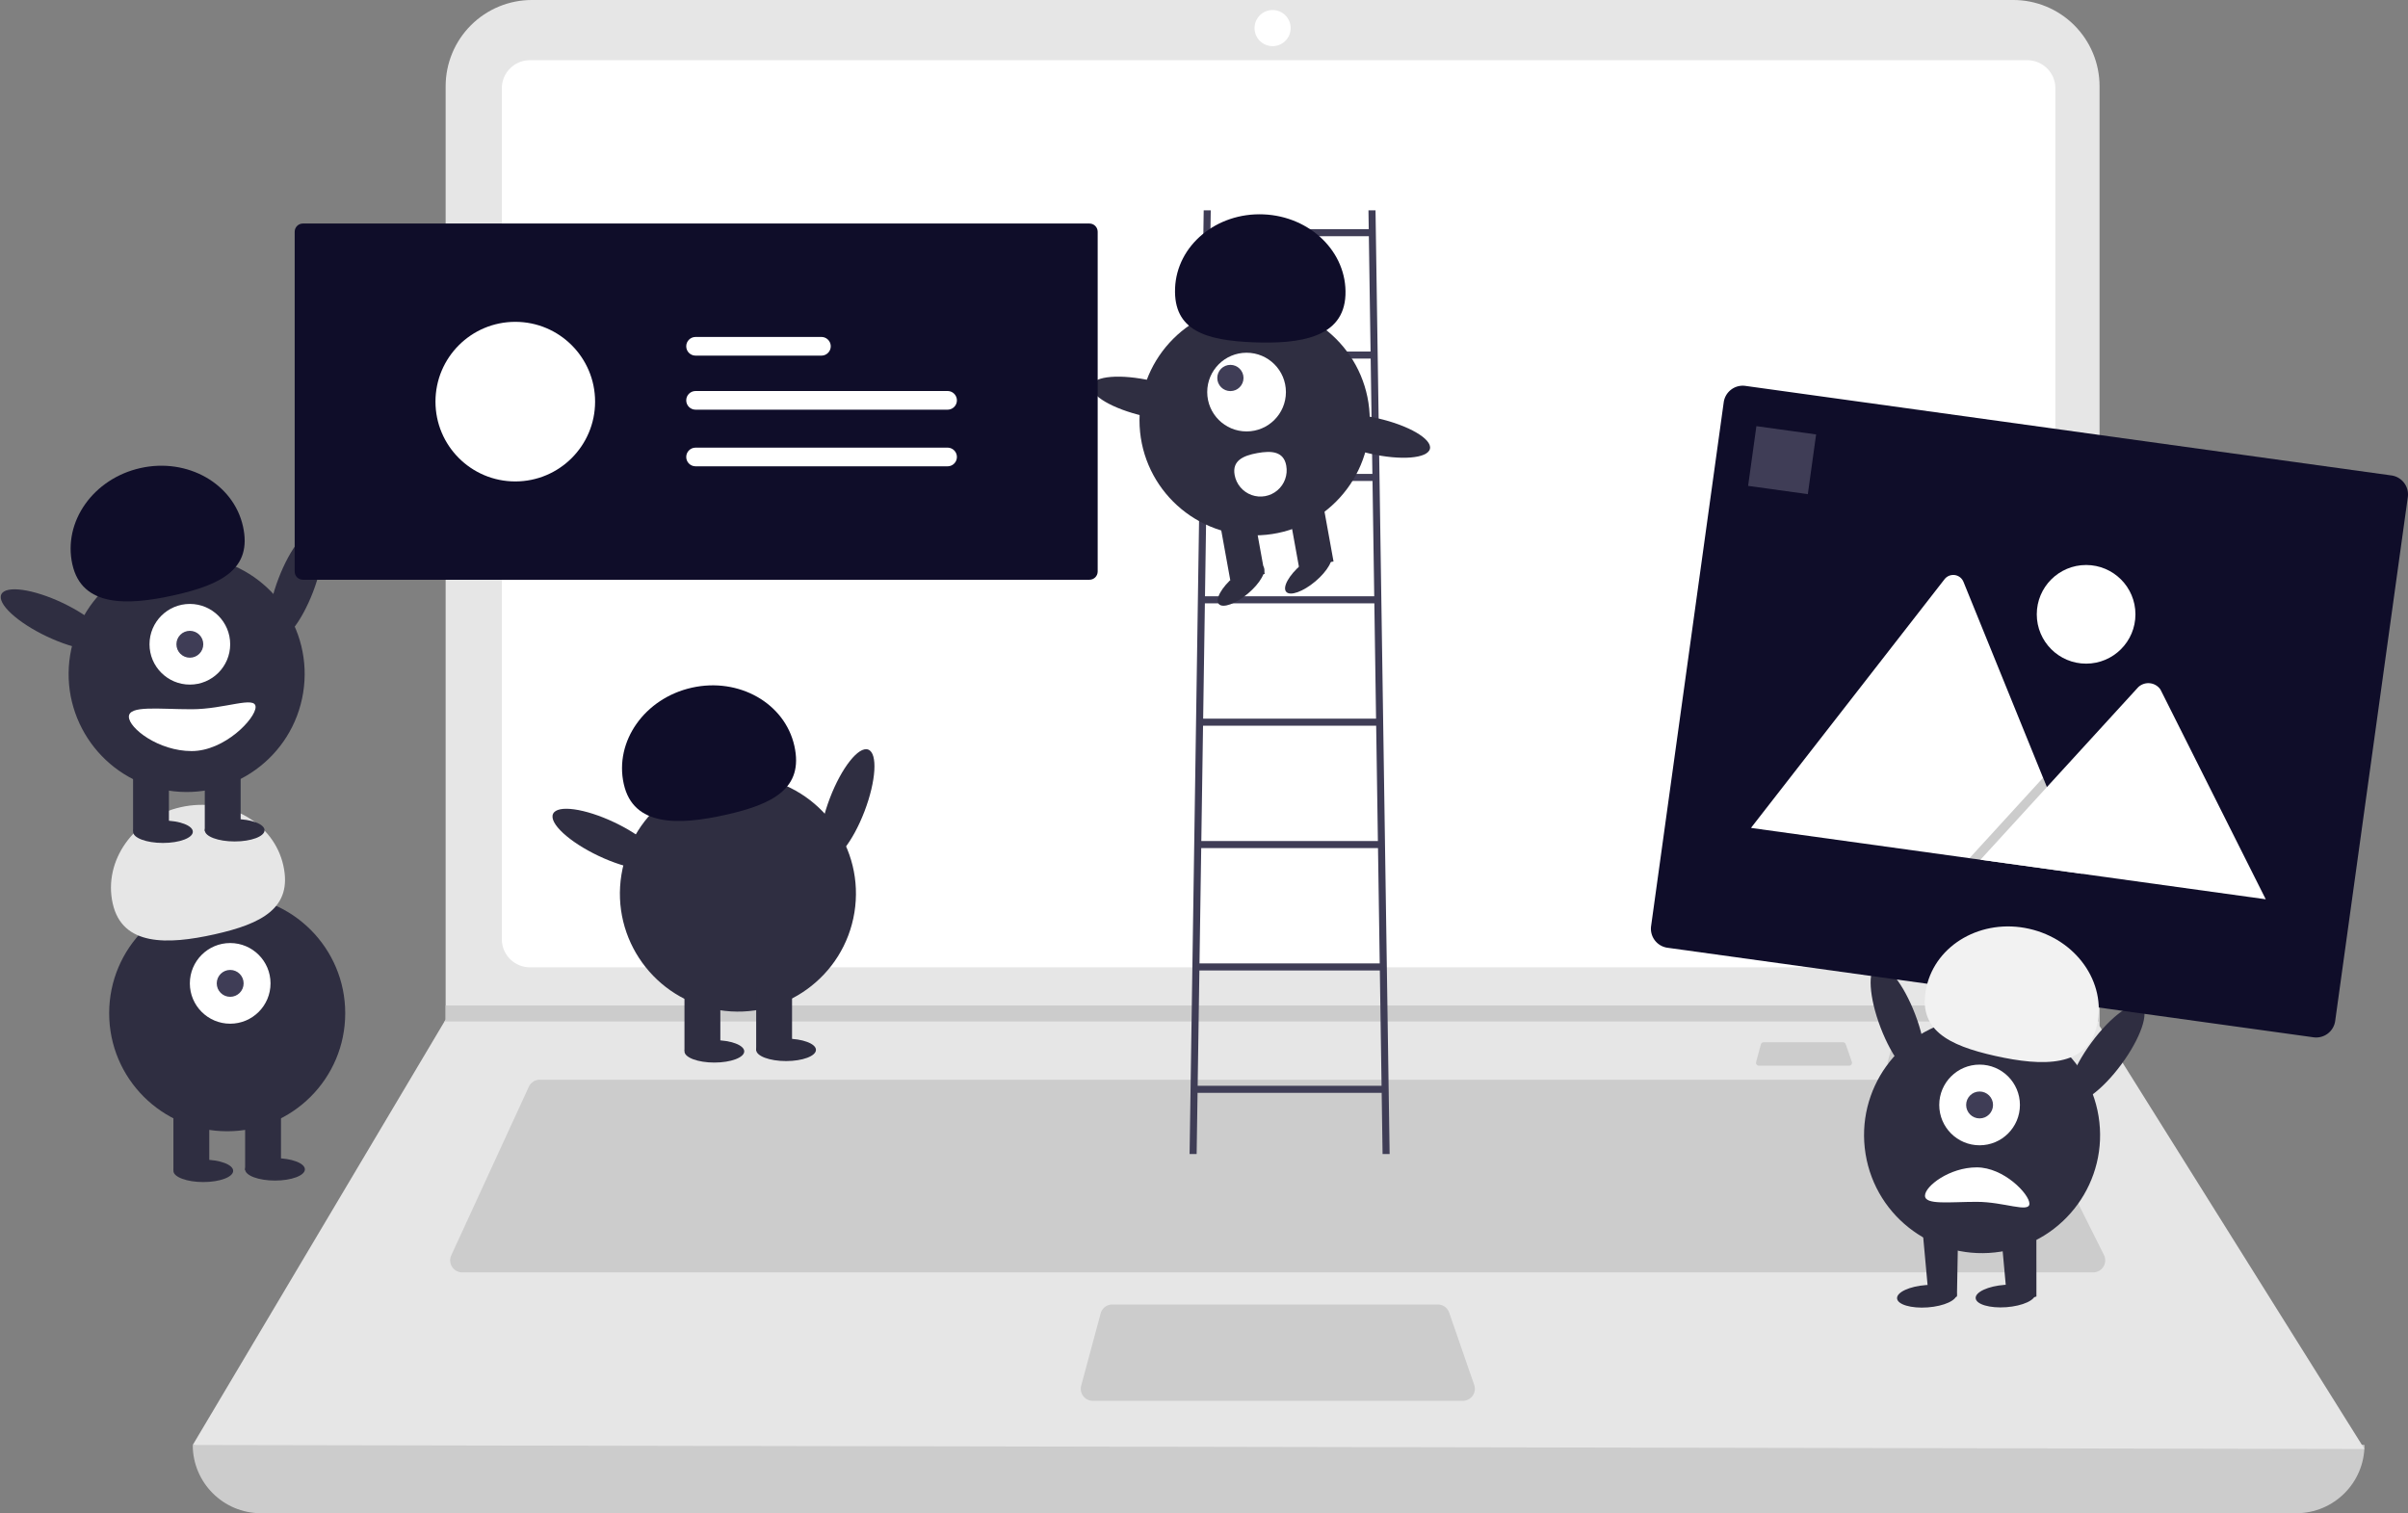
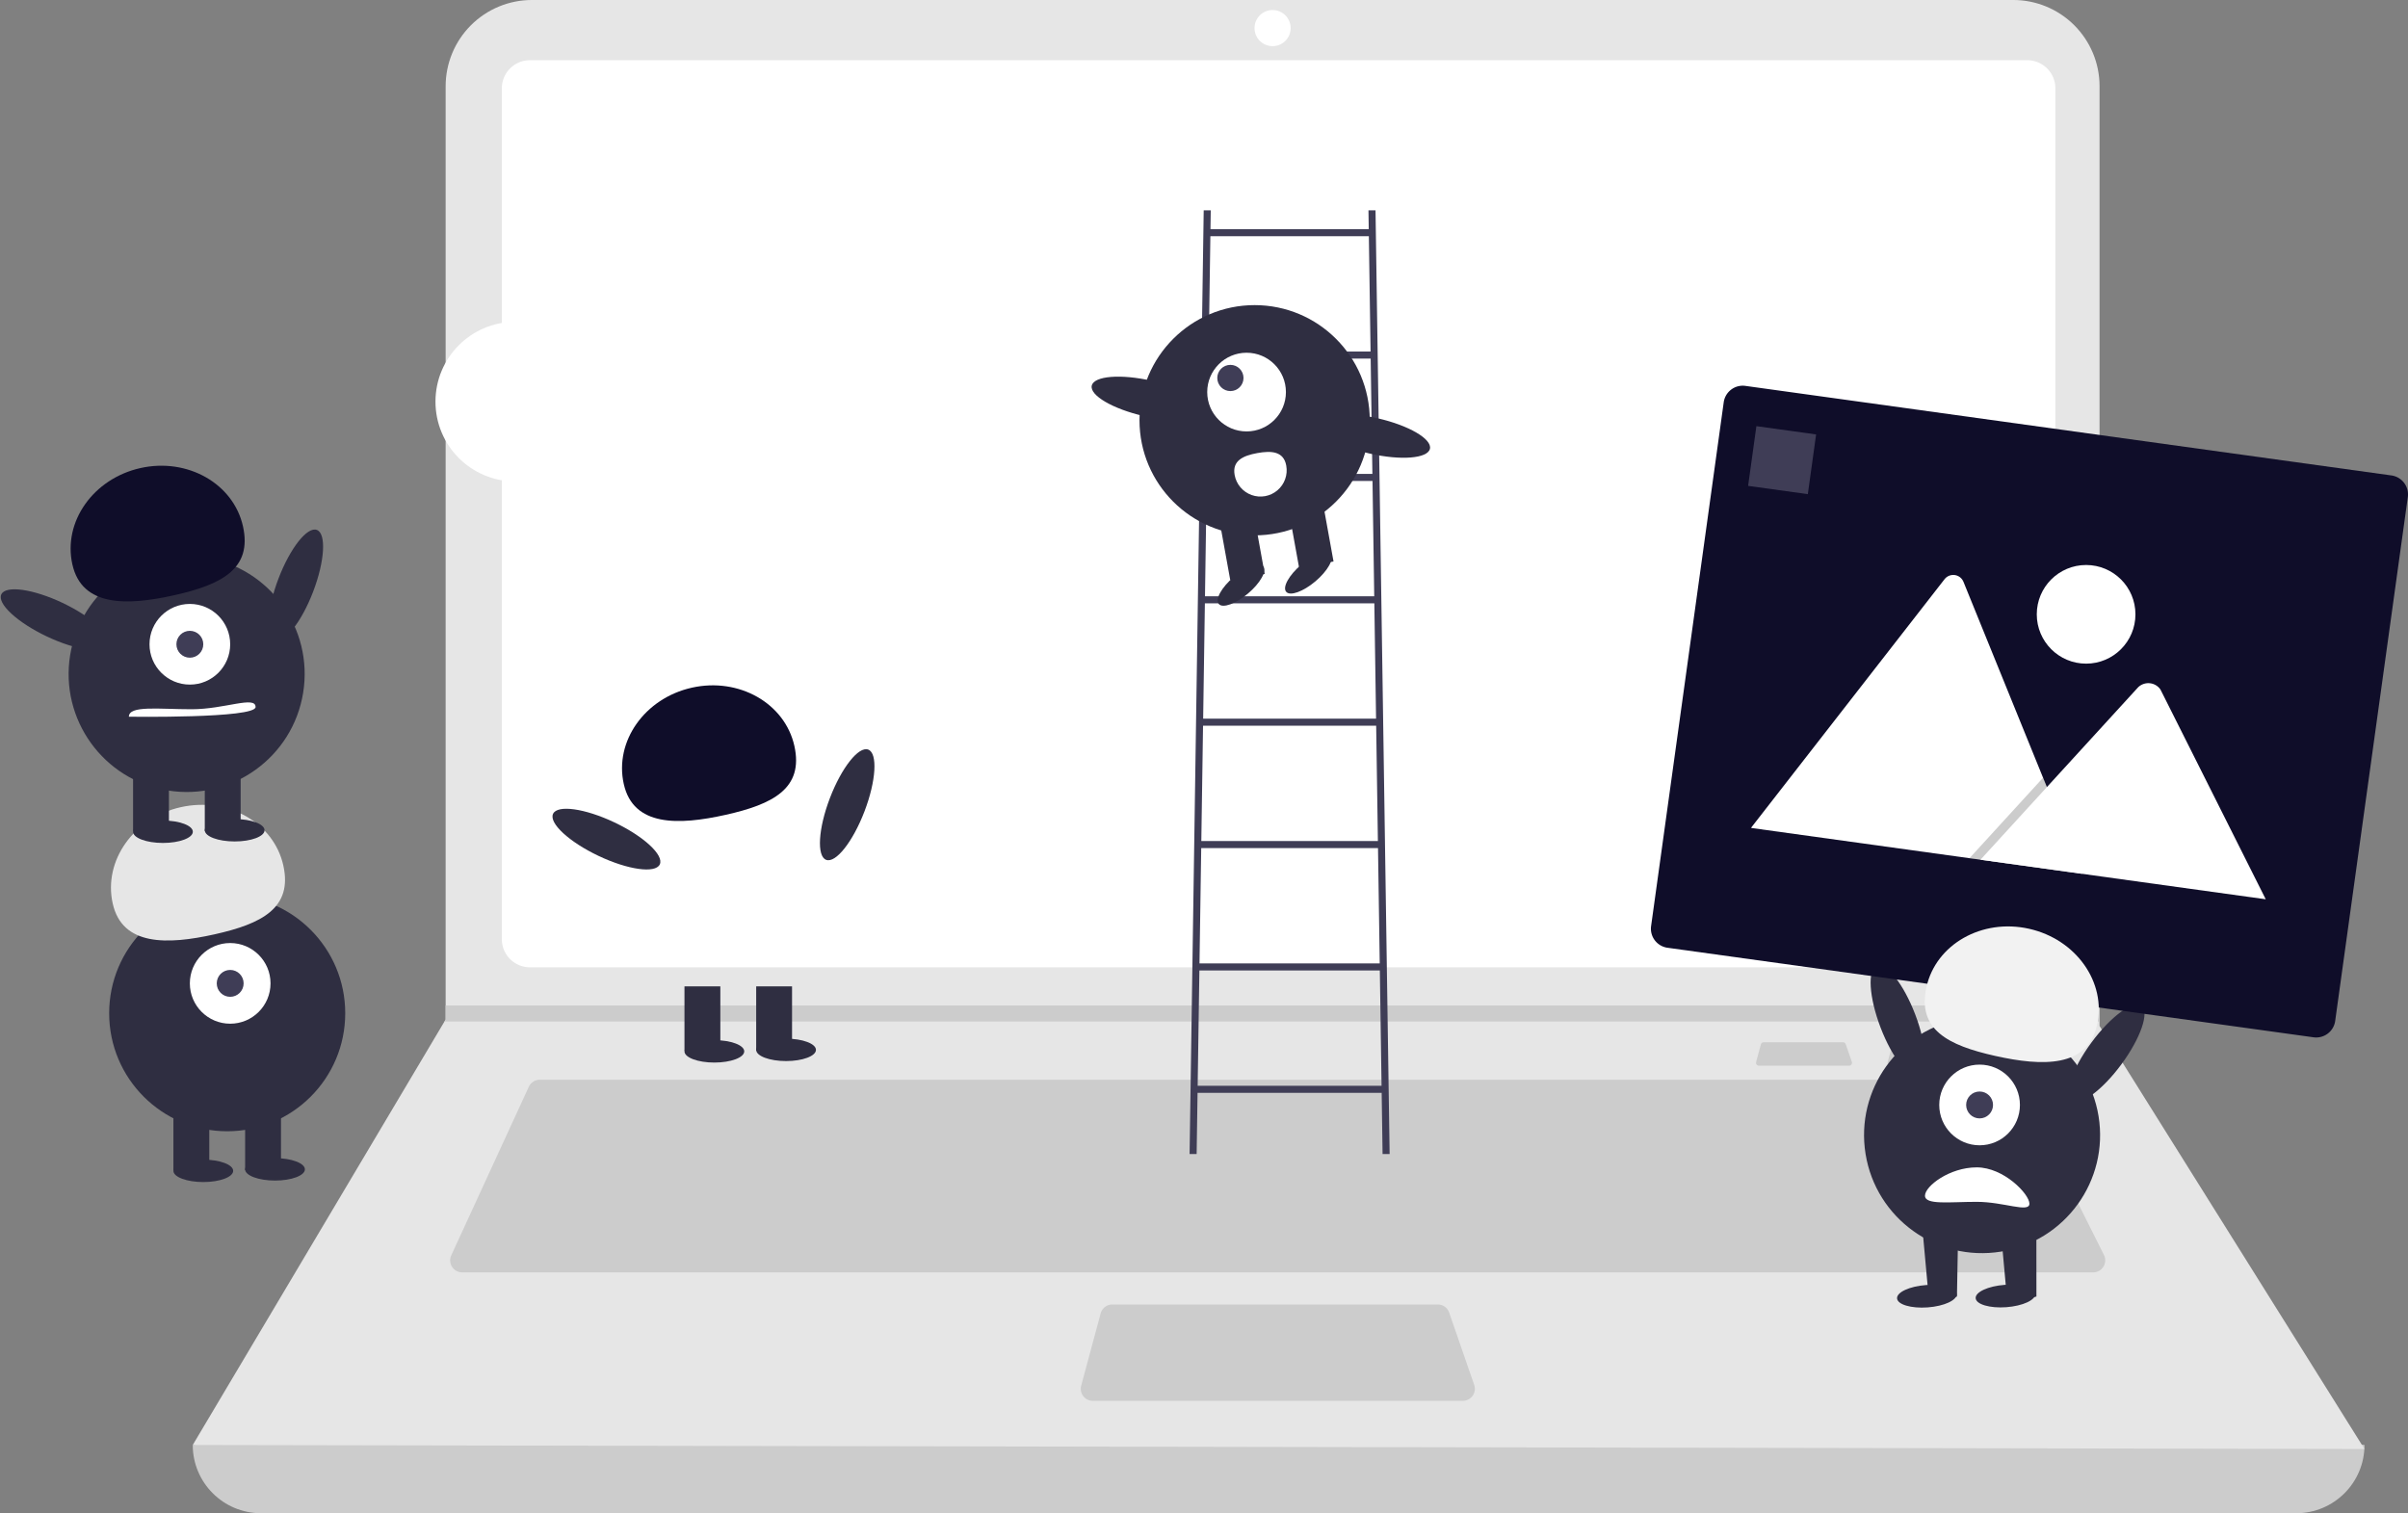
<svg xmlns="http://www.w3.org/2000/svg" xmlns:xlink="http://www.w3.org/1999/xlink" width="878.64" height="552.215">
  <rect width="100%" height="100%" fill="#808080" stroke="none" />
  <style>.B{fill:#fff}.C{fill:#2f2e41}.D{fill:#3f3d56}.E{fill:#0f0d29}</style>
  <path d="M837.863 552.215H95.23c-13.752 0-24.9-11.15-24.9-24.9h0q403.807-46.93 792.435 0h0c0 13.752-11.15 24.9-24.9 24.9z" fill="#ccc" />
  <path d="M862.764 528.78l-792.435-1.465 92.28-155.265V31.478c-.001-8.35 3.315-16.355 9.22-22.26s13.9-9.22 22.26-9.22h540.526c8.35-.001 16.355 3.315 22.26 9.22s9.22 13.9 9.22 22.26v342.915z" fill="#e6e6e6" />
  <path d="M193.368 21.97c-5.66.006-10.247 4.593-10.253 10.253v310.53a10.27 10.27 0 0 0 10.253 10.253h546.356a10.27 10.27 0 0 0 10.253-10.253V32.225a10.27 10.27 0 0 0-10.253-10.253z" class="B" />
  <path d="M196.96 394.02c-1.715.003-3.273 1-3.992 2.558l-28.3 61.52c-.626 1.36-.516 2.946.292 4.207s2.202 2.024 3.7 2.024h595.11c1.523 0 2.937-.79 3.738-2.084s.873-2.913.192-4.275l-30.76-61.52a4.37 4.37 0 0 0-3.929-2.429z" fill="#ccc" />
  <circle cx="464.349" cy="10.253" r="6.591" class="B" />
  <g fill="#ccc">
    <path d="M405.854 476.047a4.4 4.4 0 0 0-4.243 3.251l-7.1 26.366c-.356 1.32-.077 2.73.755 3.816a4.39 4.39 0 0 0 3.488 1.722h134.998a4.4 4.4 0 0 0 3.58-1.846 4.39 4.39 0 0 0 .572-3.986l-9.126-26.366c-.613-1.77-2.28-2.956-4.153-2.957zM766.1 366.922v5.86H162.17l.454-.733v-5.127H766.1z" />
    <use xlink:href="#B" />
    <use xlink:href="#B" x="-48" />
  </g>
  <path d="M504.48 421.14h2.576L501.905 76.75h-2.576l.103 6.87h-57.747l.103-6.87h-2.576l-5.153 344.388h2.576l.334-22.33h67.18zm-3.714-248.2h-60.42l.63-42.082h59.16zm.04 2.576l.63 42.082H439.68l.63-42.082zm.668 44.66l.63 42.082h-63.092l.63-42.082zm.668 44.66l.63 42.082h-64.43l.63-42.082zm.668 44.66l.63 42.082h-65.765l.63-42.082zm-3.34-223.294l.63 42.082h-59.083l.63-42.082zm-62.463 310.035l.63-42.082h65.842l.63 42.082z" class="D" />
  <g class="C">
    <circle cx="457.794" cy="153.358" r="42.012" />
    <path d="M469.947 184.665l12.56-2.274 4.073 22.502-12.56 2.274zm-25.117 4.547l12.56-2.274 4.073 22.502-12.56 2.274z" />
    <ellipse cx="613.672" cy="387.298" rx="10.636" ry="3.989" transform="matrix(.763 -.646 .646 .763 -265.606 314.454)" />
    <ellipse cx="638.267" cy="382.846" rx="10.636" ry="3.989" transform="matrix(.763 -.646 .646 .763 -256.902 329.294)" />
  </g>
  <circle cx="454.853" cy="143.081" r="14.359" class="B" />
  <circle cx="448.952" cy="137.934" r="4.786" class="D" />
-   <path d="M490.936 107.653c.632-15.554-12.773-28.728-29.94-29.425s-31.597 11.346-32.23 26.9 11.302 19.087 28.47 19.785 33.068-1.706 33.7-17.26z" class="E" />
  <g class="C">
    <ellipse cx="579.682" cy="319.596" rx="6.594" ry="21.006" transform="matrix(.223 -.975 .975 .223 -22.029 639.327)" />
    <ellipse cx="662.15" cy="333.311" rx="6.594" ry="21.006" transform="matrix(.223 -.975 .975 .223 28.646 730.361)" />
  </g>
  <path d="M469.333 169.914c.616 3.366-.612 6.805-3.22 9.02s-6.2 2.87-9.422 1.715-5.582-3.94-6.192-7.306l-.003-.018c-.942-5.202 3.08-7.043 8.283-7.985s9.614-.628 10.556 4.574z" class="B" />
  <g class="C">
    <ellipse cx="469.866" cy="467.526" rx="21.534" ry="6.76" transform="matrix(.357 -.934 .934 .357 -295.283 565.612)" />
-     <circle cx="430.059" cy="500.048" r="43.067" transform="matrix(.16 -.987 .987 .16 -293.1 670.562)" />
    <path d="M249.753 359.955h13.084v23.442h-13.084zm26.167 0h13.084v23.442H275.92z" />
    <ellipse cx="260.656" cy="383.67" rx="10.903" ry="4.089" />
    <ellipse cx="286.824" cy="383.125" rx="10.903" ry="4.089" />
  </g>
  <use xlink:href="#C" class="E" />
  <g class="C">
    <ellipse cx="381.55" cy="480.065" rx="6.76" ry="21.534" transform="matrix(.429 -.904 .904 .429 -376.387 445.192)" />
    <circle cx="82.901" cy="369.763" r="43.067" />
    <path d="M63.275 403.563H76.36v23.442H63.275zm26.168 0h13.084v23.442H89.443z" />
    <ellipse cx="74.178" cy="427.277" rx="10.903" ry="4.089" />
    <ellipse cx="100.346" cy="426.732" rx="10.903" ry="4.089" />
  </g>
  <circle cx="83.991" cy="358.86" r="14.719" class="B" />
  <circle cx="83.991" cy="358.86" r="4.906" class="D" />
  <use xlink:href="#C" x="-186.478" y="43.608" fill="#e6e6e6" />
  <g class="C">
    <ellipse cx="268.669" cy="387.383" rx="21.534" ry="6.76" transform="matrix(.357 -.934 .934 .357 -349.786 326.145)" />
    <circle cx="228.861" cy="419.905" r="43.067" transform="matrix(.16 -.987 .987 .16 -382.961 404.658)" />
    <path d="M48.556 279.812H61.64v23.442H48.556zm26.167 0h13.084v23.442H74.723z" />
    <ellipse cx="59.459" cy="303.527" rx="10.903" ry="4.089" />
    <ellipse cx="85.627" cy="302.982" rx="10.903" ry="4.089" />
  </g>
  <circle cx="69.272" cy="235.11" r="14.719" class="B" />
  <circle cx="69.272" cy="235.11" r="4.906" class="D" />
  <use xlink:href="#C" x="-201.197" y="-80.144" class="E" />
  <ellipse cx="180.353" cy="399.922" rx="6.76" ry="21.534" transform="matrix(.429 -.904 .904 .429 -418.954 217.605)" class="C" />
-   <path d="M47.027 261.55c0 4.215 10.853 12.54 22.897 12.54S93.26 262.22 93.26 258.006s-11.292.818-23.335.818-22.897-1.49-22.897 2.726z" class="B" />
-   <path d="M110.524 81.57c-1.656.002-2.998 1.344-3 3v124c.002 1.656 1.344 2.998 3 3h287c1.656-.002 2.998-1.344 3-3v-124c-.002-1.656-1.344-2.998-3-3z" class="E" />
+   <path d="M47.027 261.55S93.26 262.22 93.26 258.006s-11.292.818-23.335.818-22.897-1.49-22.897 2.726z" class="B" />
  <g class="B">
    <circle cx="188.018" cy="146.569" r="29.121" />
    <use xlink:href="#D" />
    <path d="M253.744 122.967c-1.86.03-3.35 1.546-3.35 3.405s1.49 3.374 3.35 3.405h45.916c1.217.02 2.353-.61 2.98-1.653s.647-2.343.056-3.406-1.706-1.73-2.923-1.75q-.056-.001-.112 0z" />
    <use xlink:href="#D" y="20.666" />
  </g>
  <g class="C">
    <ellipse cx="853.282" cy="546.503" rx="6.76" ry="21.534" transform="matrix(.934 -.357 .357 .934 -299.56 166.772)" />
    <circle cx="884.09" cy="588.025" r="43.067" transform="matrix(.987 -.16 .16 .987 -243.455 -24.684)" />
    <path d="M743.035 447.932h-13.083l2.56 28.073 10.546-2.865-.023-25.208zm-28.523.073h-13.084l2.56 28.073 10.07-2.938.454-25.135z" />
    <ellipse cx="863.998" cy="647.212" rx="10.903" ry="4.089" transform="matrix(.997 -.073 .073 .997 -205.574 -109.168)" />
  </g>
  <circle cx="722.319" cy="403.229" r="14.719" class="B" />
  <circle cx="722.319" cy="403.229" r="4.906" class="D" />
  <ellipse cx="929.598" cy="558.041" rx="21.534" ry="6.76" transform="matrix(.594 -.804 .804 .594 -232.251 800.349)" class="C" />
  <path d="M702.397 436.34c0-3.474 8.945-10.334 18.87-10.334s19.232 9.78 19.232 13.254-9.307-.674-19.232-.674-18.87 1.228-18.87-2.246z" class="B" />
  <path d="M844.177 378.542L608.43 345.86a7.01 7.01 0 0 1-5.972-7.895l26.502-191.172a7.01 7.01 0 0 1 7.895-5.972l235.746 32.68a7.01 7.01 0 0 1 5.972 7.895L852.072 372.57a7.01 7.01 0 0 1-7.895 5.972z" class="E" />
  <path d="M759.722 318.88l-120.354-16.685c-.15-.02-.3-.052-.445-.098l70.59-90.706c.88-1.152 2.313-1.74 3.75-1.542s2.654 1.156 3.188 2.504l30.42 74.882z" class="B" />
  <path opacity=".2" d="M759.722 318.88l-41.092-5.696 26.85-29.368 14.24 35.064z" />
  <g class="B">
    <path d="M826.735 328.17l-104.097-14.43 57.557-62.954a5.37 5.37 0 0 1 7.961.622c.115.168.22.343.313.524z" />
    <circle cx="761.186" cy="224.184" r="18" />
  </g>
  <path d="M640.877 155.517l21.792 3.02-3.02 21.792-21.792-3.02z" class="D" />
  <path d="M765.187 374.08c3.477-15.574-7.64-31.3-24.83-35.15s-33.944 5.675-37.422 21.25 7.915 21.318 25.105 25.156 33.668 4.318 37.145-11.256z" fill="#f2f2f2" />
  <ellipse cx="892.69" cy="647.142" rx="10.903" ry="4.089" transform="matrix(.997 -.073 .073 .997 -205.492 -107.076)" class="C" />
  <defs>
    <path id="B" d="M691.547 380.344a1.07 1.07 0 0 0-1.033.792l-1.73 6.42a1.07 1.07 0 0 0 1.033 1.348h32.874a1.07 1.07 0 0 0 1.011-1.42l-2.222-6.42a1.07 1.07 0 0 0-1.011-.72z" />
    <path id="C" d="M227.602 286.104c-3.477-15.574 7.64-31.3 24.83-35.15s33.944 5.675 37.422 21.25-7.915 21.318-25.105 25.156-33.668 4.318-37.145-11.256z" />
    <path id="D" d="M253.744 142.694c-1.86.03-3.35 1.546-3.35 3.405s1.49 3.374 3.35 3.405h91.946c1.217.02 2.353-.61 2.98-1.653s.647-2.343.056-3.406-1.706-1.73-2.923-1.75q-.056-.001-.112 0z" />
  </defs>
</svg>